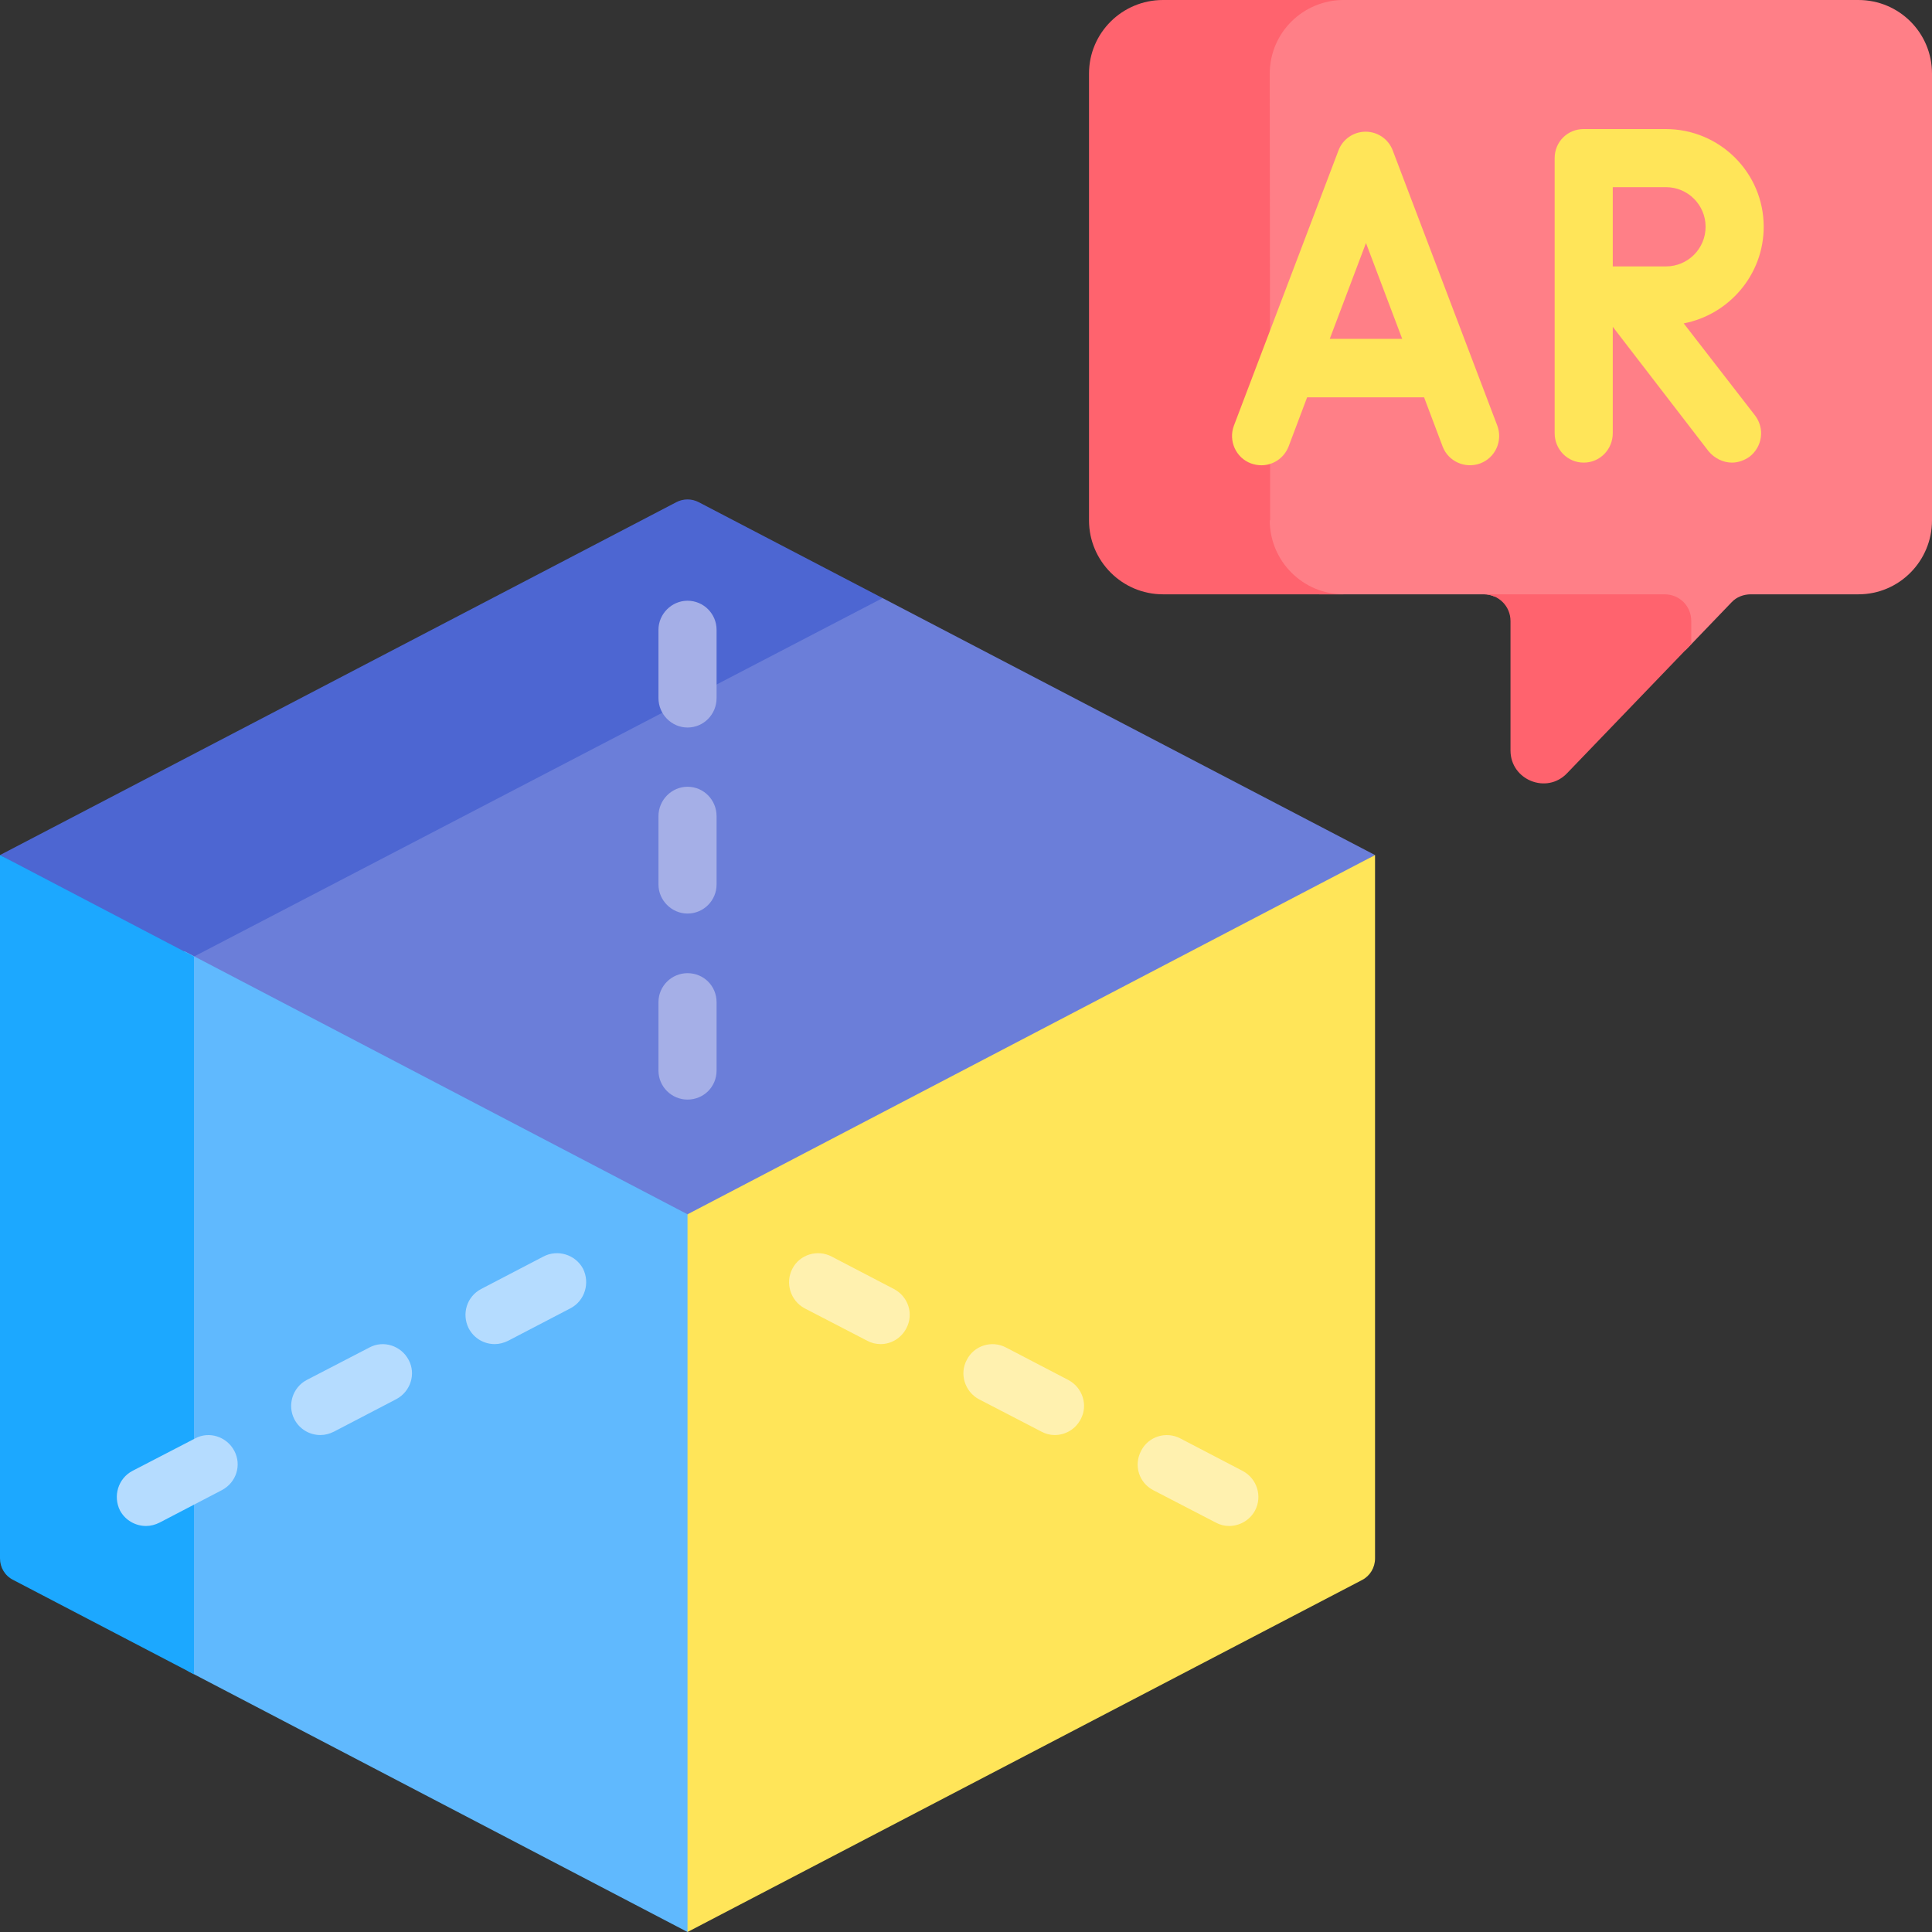
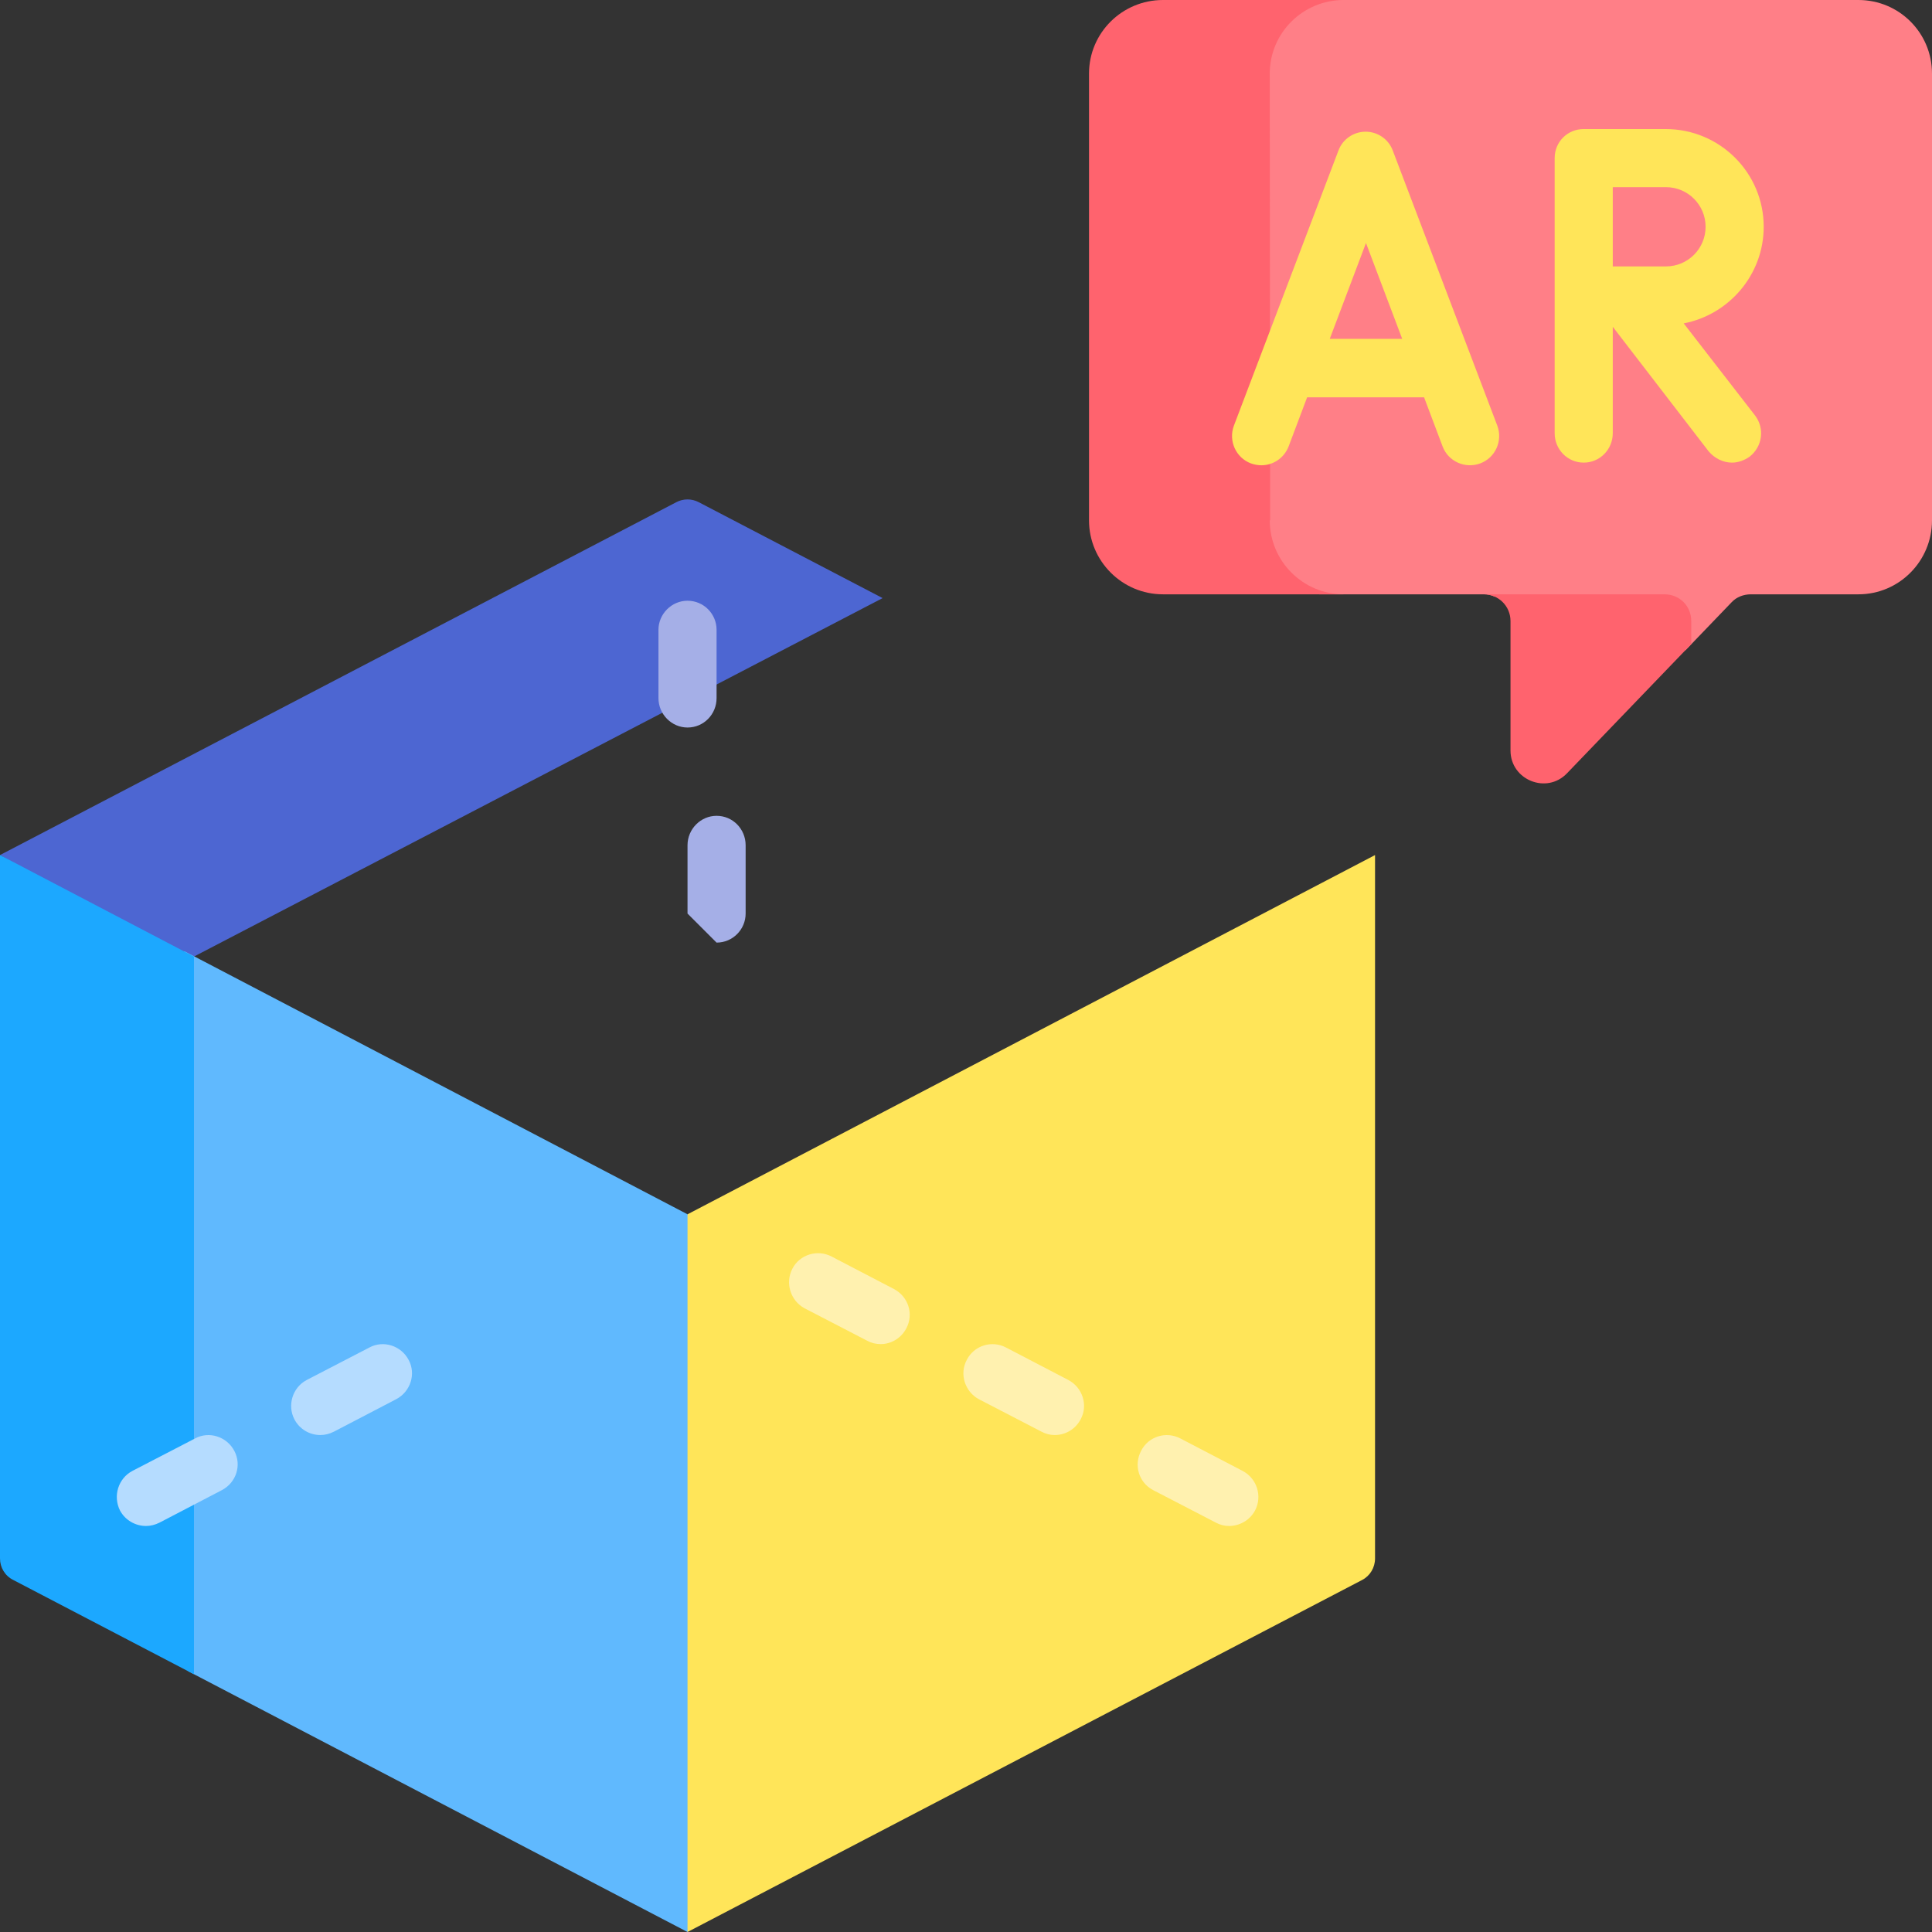
<svg xmlns="http://www.w3.org/2000/svg" version="1.2" viewBox="0 0 512 512" width="70" height="70">
  <rect x="0" y="0" width="512" height="512" fill="#333333" stroke="none" />
  <title>AIAR for Personalized Recommendation-svg</title>
  <style>
		.s0 { fill: #ff7f87 } 
		.s1 { fill: #6b7ed9 } 
		.s2 { fill: #4d66d2 } 
		.s3 { fill: #ffe559 } 
		.s4 { fill: #60b9fe } 
		.s5 { fill: #1ca8ff } 
		.s6 { fill: #fff1af } 
		.s7 { fill: #b5dcff } 
		.s8 { fill: #a5afe7 } 
		.s9 { fill: #ff636e } 
	</style>
  <g>
    <path class="s0" d="m492.5 0h-144.8l-4.7 2.6-9.3 13.6v128.6c0 0 7.3 7.5 7.6 7.7 0.2 0.3 3.8 3.1 3.8 3.1l4.5 1.9h43.6c1.1 0 2 0.2 2.9 0.6h46.3l4.2 4.6v9.7l12.3-12.8c1.3-1.4 3.2-2.1 5.1-2.1h28.5c10.8 0 19.5-8.8 19.5-19.6v-118.4c0-10.8-8.7-19.5-19.5-19.5z" />
-     <path class="s1" d="m233.9 158.5h-5.9l-179.3 93.7v2.6l133.5 77.3 182.2-105.5z" />
    <path class="s2" d="m185.2 133.1c-1.9-1-4.1-1-6 0l-179.2 93.5 49.8 28.9 1.6-2 182.5-95z" />
    <path class="s3" d="m182.2 321.8l-7.7 8.1v170.3l7.7 11.8 178.8-93.3c2.1-1.1 3.4-3.3 3.4-5.7v-186.4z" />
    <path class="s4" d="m48.7 252.2v185.7l1.2 5 132.3 69.1v-190.2l-133.3-69.7z" />
    <path class="s5" d="m51.4 253.5l-51.4-26.9v186.4c0 2.4 1.3 4.6 3.5 5.7l47.9 25c0 0 0-190.2 0-190.2z" />
    <g>
      <path class="s6" d="m233.4 356.2c-1.3 0-2.5-0.3-3.6-0.9l-16.6-8.6c-3.7-2-5.2-6.7-3.2-10.5 1.9-3.7 6.6-5.2 10.4-3.2l16.5 8.6c3.8 2 5.3 6.6 3.3 10.4-1.4 2.7-4.1 4.2-6.8 4.2z" />
    </g>
    <g>
      <path class="s6" d="m325.7 404.4c-1.2 0-2.4-0.3-3.5-0.9l-16.6-8.6c-3.8-2-5.2-6.6-3.2-10.4 1.9-3.8 6.6-5.3 10.4-3.3l16.5 8.6c3.8 2 5.3 6.7 3.3 10.5-1.4 2.6-4.1 4.1-6.9 4.1z" />
    </g>
    <g>
      <path class="s6" d="m279.5 380.3c-1.2 0-2.4-0.3-3.5-0.9l-16.6-8.6c-3.7-2-5.2-6.7-3.2-10.4 1.9-3.8 6.6-5.3 10.4-3.3l16.5 8.6c3.8 2 5.3 6.7 3.3 10.4-1.4 2.7-4.1 4.2-6.9 4.2z" />
    </g>
    <g>
-       <path class="s7" d="m131.1 356.2c-2.8 0-5.5-1.5-6.9-4.2-1.9-3.8-0.5-8.4 3.3-10.4l16.5-8.6c3.8-2 8.5-0.5 10.5 3.2 1.9 3.8 0.5 8.5-3.3 10.5l-16.5 8.6c-1.2 0.6-2.4 0.9-3.6 0.9z" />
-     </g>
+       </g>
    <g>
      <path class="s7" d="m38.7 404.4c-2.8 0-5.5-1.5-6.9-4.1-1.9-3.8-0.5-8.5 3.3-10.5l16.6-8.6c3.7-2 8.4-0.5 10.4 3.3 2 3.8 0.5 8.4-3.3 10.4l-16.5 8.6c-1.2 0.6-2.4 0.9-3.6 0.9z" />
    </g>
    <g>
      <path class="s7" d="m84.9 380.3c-2.8 0-5.5-1.5-6.9-4.2-1.9-3.7-0.5-8.4 3.3-10.4l16.6-8.6c3.7-2 8.4-0.5 10.4 3.3 2 3.7 0.5 8.4-3.3 10.4l-16.5 8.6c-1.2 0.6-2.4 0.9-3.6 0.9z" />
    </g>
    <g>
      <path class="s8" d="m182.2 192.8c-4.2 0-7.7-3.5-7.7-7.8v-18.1c0-4.2 3.5-7.7 7.7-7.7 4.3 0 7.7 3.5 7.7 7.7v18.1c0 4.3-3.4 7.8-7.7 7.8z" />
    </g>
    <g>
-       <path class="s8" d="m182.2 242.1c-4.2 0-7.7-3.5-7.7-7.7v-18.1c0-4.3 3.5-7.8 7.7-7.8 4.3 0 7.7 3.5 7.7 7.8v18.1c0 4.2-3.4 7.7-7.7 7.7z" />
+       <path class="s8" d="m182.2 242.1v-18.1c0-4.3 3.5-7.8 7.7-7.8 4.3 0 7.7 3.5 7.7 7.8v18.1c0 4.2-3.4 7.7-7.7 7.7z" />
    </g>
    <g>
-       <path class="s8" d="m182.2 291.4c-4.2 0-7.7-3.4-7.7-7.7v-18.1c0-4.3 3.5-7.7 7.7-7.7 4.3 0 7.7 3.4 7.7 7.7v18.1c0 4.3-3.4 7.7-7.7 7.7z" />
-     </g>
+       </g>
    <g>
      <path class="s9" d="m336.6 137.9l-0.1-118.4c0-10.8 8.8-19.5 19.6-19.5h-47.9c-10.8 0-19.6 8.7-19.6 19.5v118.4c0 10.8 8.8 19.6 19.6 19.6h47.9c-10.8 0-19.6-8.8-19.6-19.6z" />
      <path class="s9" d="m448.2 164.6c0-4-3.1-7.1-7.1-7.1h-47.9c3.9 0 7.1 3.1 7.1 7.1v34.3c0 7.8 9.6 11.7 15 6l32.9-34.2z" />
    </g>
    <g>
      <path fill-rule="evenodd" class="s3" d="m465.1 110.1c2.6 3.4 2 8.2-1.4 10.9-1.4 1-3.1 1.6-4.7 1.6-2.3 0-4.6-1.1-6.2-3l-25.4-33v28.2c0 4.3-3.4 7.8-7.7 7.8-4.3 0-7.7-3.5-7.7-7.8v-72.9c0-4.3 3.4-7.7 7.7-7.7h21.7c14.4 0 26 11.6 26 25.9 0 12.7-9.2 23.3-21.2 25.6zm-37.7-39.5h14.1c5.8 0 10.5-4.7 10.5-10.5 0-5.8-4.7-10.5-10.5-10.5h-14.1z" />
      <path fill-rule="evenodd" class="s3" d="m396.8 112.8c1.5 4-0.5 8.5-4.5 10-4 1.5-8.5-0.5-10-4.5l-4.9-13h-31l-4.9 13c-1.2 3.1-4.1 5-7.2 5q-1.4 0-2.8-0.5c-4-1.5-6-6-4.5-10l27.7-72.9c1.1-3 4-5 7.2-5 3.2 0 6.1 2 7.2 5zm-25.2-23l-9.6-25.4-9.6 25.4z" />
    </g>
  </g>
</svg>